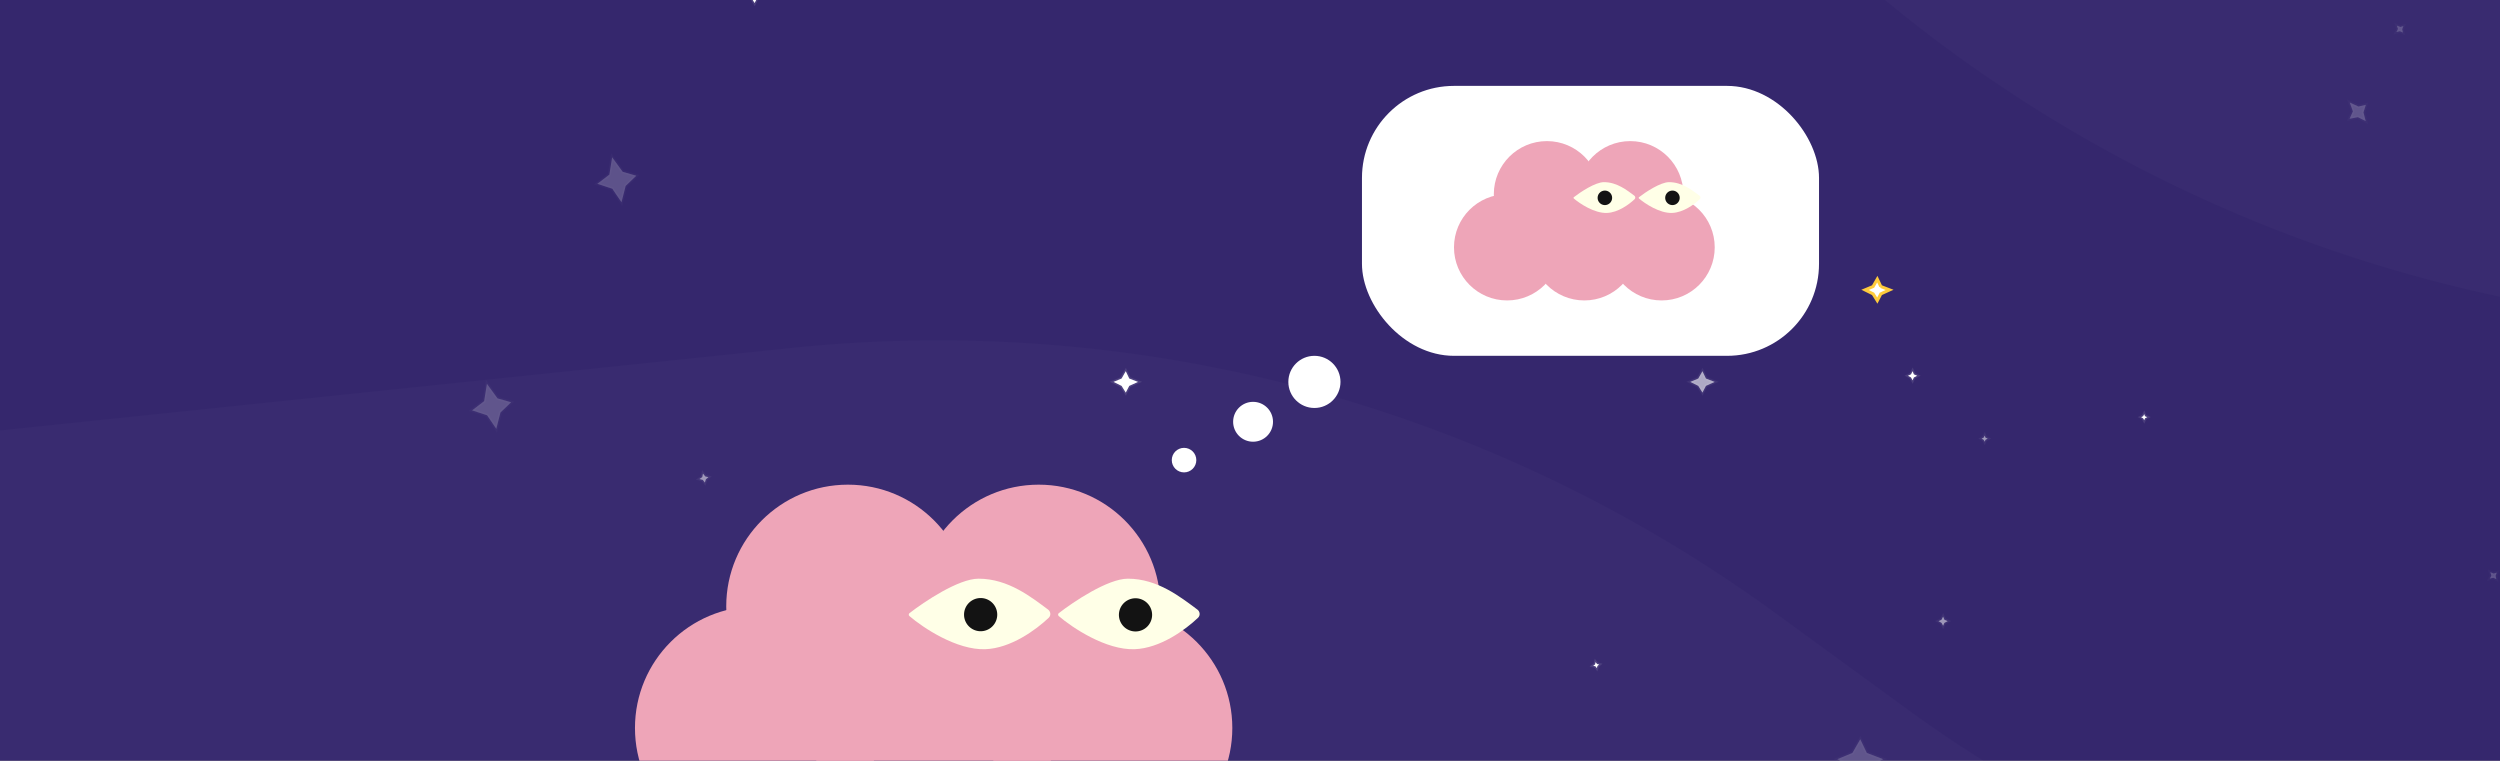
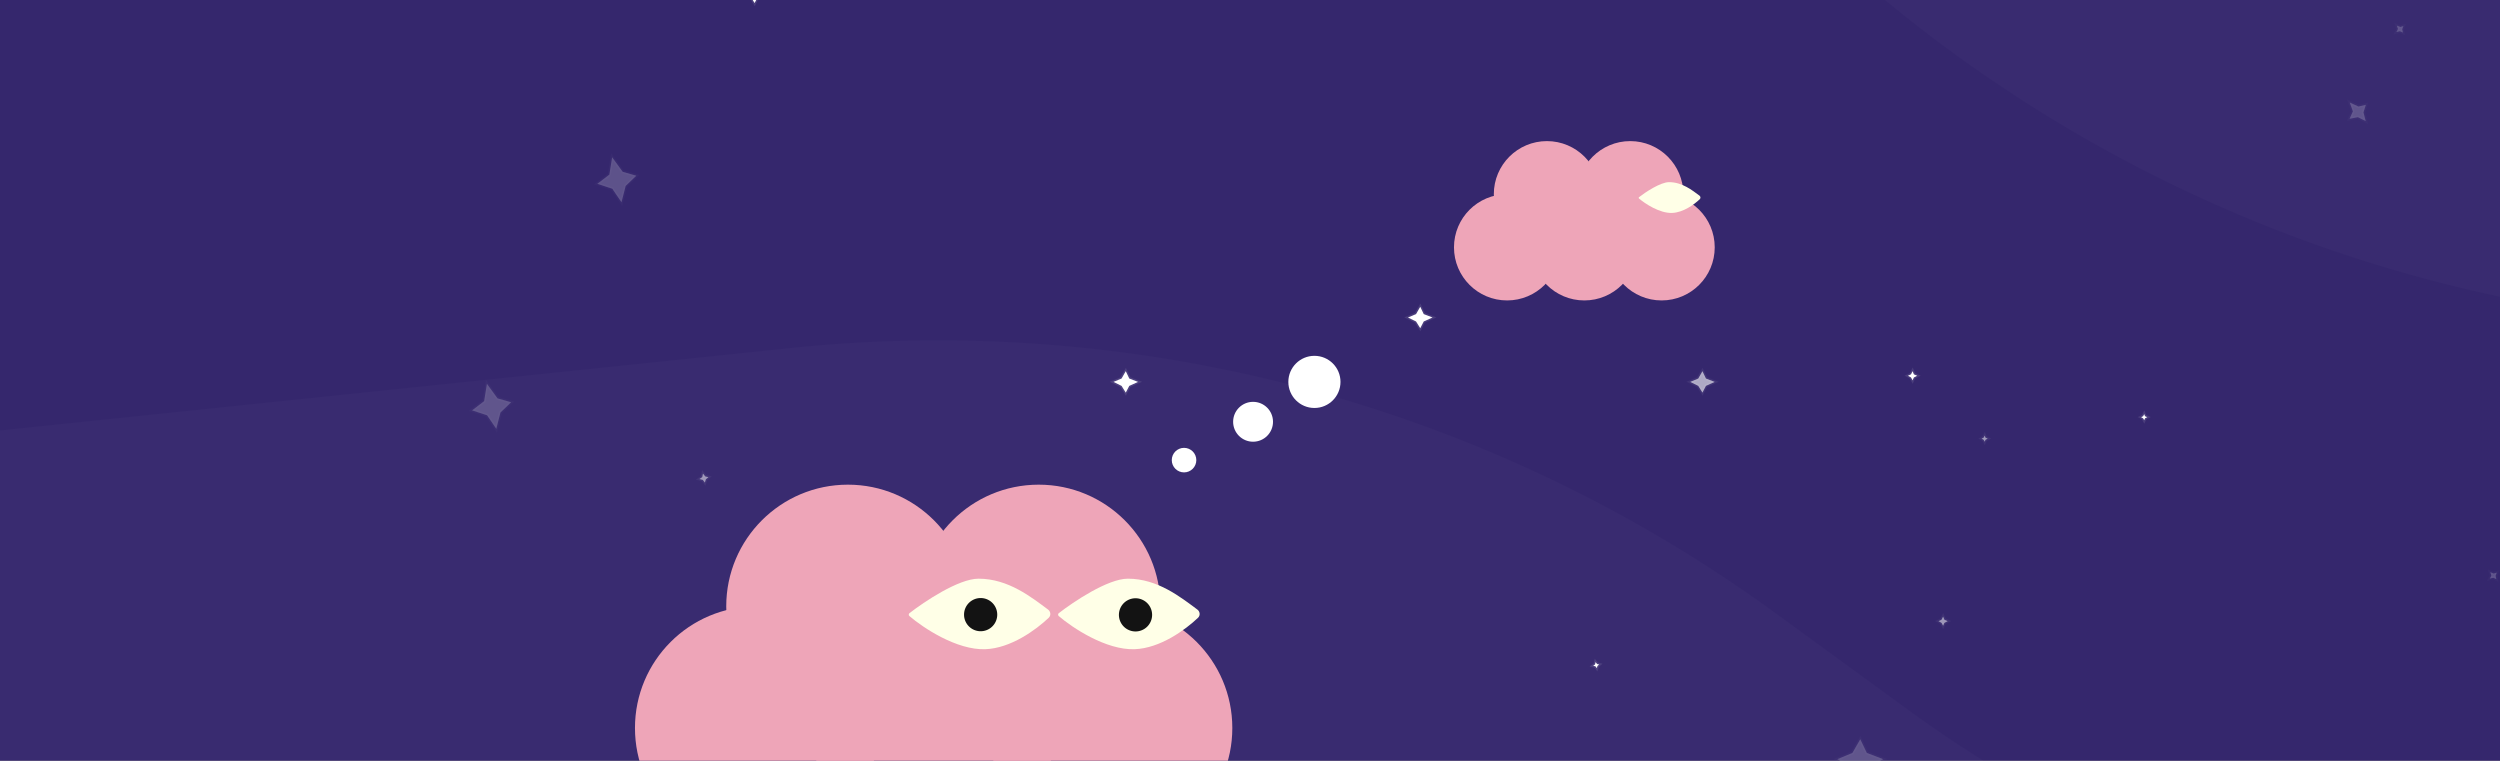
<svg xmlns="http://www.w3.org/2000/svg" width="815" height="248" fill="none">
  <rect width="100%" height="100%" fill="#808080" stroke="none" />
  <g clip-path="url(#a)">
    <path fill="#35276D" d="M0 0h815v248H0z" />
    <path fill="#fff" stroke="#fff" stroke-opacity=".1" d="M368.143 123.4 367 121l-1.371 2.4-2.629 1.1 2.629 1.3L367 128l1.143-2.2 2.857-1.3-2.857-1.1Zm-121-127L246-6l-1.371 2.4L242-2.5l2.629 1.3L246 1l1.143-2.2L250-2.5l-2.857-1.1Zm217 106L463 100l-1.371 2.4-2.629 1.1 2.629 1.3L463 107l1.143-2.2 2.857-1.3-2.857-1.1Zm235.143 33.286L699 135l-.343.686L698 136l.657.371.343.629.286-.629L700 136l-.714-.314Zm-179.298 80.927-.613.42.741.196.441.579.23-.719.546-.463-.674-.152-.509-.624-.162.763Z" />
    <path fill="#fff" stroke="#fff" stroke-opacity=".1" d="M647.286 142.686 647 142l-.343.686L646 143l.657.371.343.629.286-.629L648 143l-.714-.314Z" opacity=".5" />
    <path fill="#fff" stroke="#fff" stroke-opacity=".1" d="M506.286 83.686 506 83l-.343.686L505 84l.657.371L506 85l.286-.629L507 84l-.714-.314Z" opacity=".3" />
    <path fill="#fff" stroke="#fff" stroke-opacity=".1" d="M623.929 122.029 623.5 121l-.514 1.029-.986.471.986.557.514.943.429-.943L625 122.5l-1.071-.471Z" />
    <path fill="#fff" stroke="#fff" stroke-opacity=".1" d="m781.727 9.46-.501.996 1.115-.28 1 .44-.22-1.11.38-1.005-.994.29-1.121-.45.341 1.12Z" opacity=".2" />
-     <path fill="#fff" stroke="#FFCB3C" d="M613.143 93.4 612 91l-1.371 2.4L608 94.5l2.629 1.3L612 98l1.143-2.2L616 94.5l-2.857-1.1Z" />
    <path fill="#fff" stroke="#fff" stroke-opacity=".1" d="m767.036 36.297-1.076 2.43 2.714-.523 2.547 1.277-.726-2.84.775-2.475-2.413.567-2.848-1.32 1.027 2.884Z" opacity=".2" />
    <path fill="#fff" stroke="#fff" stroke-opacity=".1" d="M556.143 123.4 555 121l-1.371 2.4-2.629 1.1 2.629 1.3L555 128l1.143-2.2 2.857-1.3-2.857-1.1Z" opacity=".6" />
    <path fill="#fff" stroke="#fff" stroke-opacity=".1" d="M608.592 245.457 606.449 241l-2.571 4.457-4.929 2.043 4.929 2.414 2.571 4.086 2.143-4.086 5.357-2.414-5.357-2.043ZM157.827 130.775l-3.928 3.005 4.887 1.61 3.004 4.41 1.36-5.317 3.477-3.349-4.437-1.267-3.454-4.753-.909 5.661ZM275.498-5.89l4.937.286-2.652-4.41.602-5.3-4.501 3.14-4.82.27 2.535 3.854-.484 5.856 4.383-3.696Zm-76.851 62.807-3.928 3.006 4.888 1.61 3.003 4.41 1.36-5.317 3.477-3.35-4.436-1.266-3.455-4.753-.909 5.66Z" opacity=".2" />
    <path fill="#fff" stroke="#fff" stroke-opacity=".1" d="m228.927 155.533-.92.629 1.112.294.662.87.345-1.079.818-.695-1.01-.228-.764-.936-.243 1.145Zm404.951 46.496-.429-1.029-.514 1.029-.986.471.986.557.514.943.429-.943 1.071-.557-1.071-.471Z" opacity=".5" />
    <path fill="#fff" stroke="#fff" stroke-opacity=".1" d="m812.176 187.636-.501.996 1.115-.28 1 .44-.219-1.111.38-1.004-.995.289-1.121-.45.341 1.12Z" opacity=".2" />
    <path fill="#fff" fill-opacity=".02" d="m206.27 248.962-251.026 9.093a36.902 36.902 0 0 0-14.784 3.684c-26.599 12.918-56.827-9.132-52.65-38.405l4.427-31.017c3.47-24.313 23.033-43.148 47.46-45.694l318.095-33.158a463.437 463.437 0 0 1 321.065 86.46l43.056 31.39a418.217 418.217 0 0 0 281.876 78.768l73.181-6.234c86.87-7.401 172.07 27.071 229.35 92.802l35.69 40.956c36.66 42.066 91.65 63.446 147.09 57.196l130.94-14.756c30.9-3.483 57.96 20.698 57.96 51.798 0 27.56-21.45 50.357-48.96 52.031l-170.61 10.378a233.757 233.757 0 0 1-143.19-38.383l-72.36-47.877a493.25 493.25 0 0 0-233.148-80.355L780.159 417.35a567.32 567.32 0 0 1-254.221-83.49 567.315 567.315 0 0 0-319.668-84.898Z" />
    <path fill="#fff" fill-opacity=".02" d="M196.276-192.77-2.549-180.18a33.188 33.188 0 0 0-19.38 7.821c-22.538 19.134-56.958 1.468-54.552-27.998l8.763-107.333c2.866-35.096 28.948-63.89 63.59-70.203l241.8-44.057c145.313-26.477 293.339 29.683 384.52 145.885l63.086 80.397c62.973 80.254 165.688 120.31 266.587 105.285 119.545-17.801 238.825 43.086 292.745 151.25l46.33 92.926c28.72 57.594 92.38 88.892 155.52 76.453l64.66-12.738c54.83-10.803 105.88 31.167 105.88 87.055 0 45.371-34.23 83.433-79.35 88.23l-108.8 11.57c-68.55 7.29-136.32-19.464-181.41-71.613l-69.76-80.695a414.35 414.35 0 0 0-256.472-139.417l-73.775-10.241A466.382 466.382 0 0 1 568.654-43.438c-95.279-103.351-232.09-158.216-372.378-149.332Z" />
    <circle cx="428.5" cy="124.5" r="8.5" fill="#fff" />
    <circle cx="408.5" cy="137.5" r="6.5" fill="#fff" />
    <circle cx="386" cy="150" r="4" fill="#fff" />
    <circle cx="276.421" cy="197.667" r="39.667" fill="#EEA5B8" />
    <circle cx="338.621" cy="197.667" r="39.667" fill="#EEA5B8" />
    <circle cx="362.07" cy="237.333" r="39.667" fill="#EEA5B8" />
    <circle cx="304.363" cy="237.333" r="39.667" fill="#EEA5B8" />
    <circle cx="246.667" cy="237.333" r="39.667" fill="#EEA5B8" />
    <path fill="#FFFFE7" d="M318.995 188.652c-6.491 0-17.73 7.513-22.538 11.269-.15.151-.361.541 0 .902 4.357 3.756 15.416 11.179 24.792 10.818 8.272-.318 16.451-6.274 20.635-10.251.793-.754.656-2.027-.224-2.677-5.357-3.955-12.912-10.061-22.665-10.061Zm48.68 0c-6.491 0-17.73 7.513-22.538 11.269-.151.151-.361.541 0 .902 4.357 3.756 15.416 11.179 24.792 10.818 8.272-.318 16.451-6.274 20.635-10.251.793-.754.655-2.027-.225-2.677-5.356-3.955-12.911-10.061-22.664-10.061Z" />
    <path fill="#131313" d="M325.1 200.372a5.41 5.41 0 1 1-10.82-.001 5.41 5.41 0 0 1 10.82.001Zm50.488 0a5.41 5.41 0 1 1-10.819 0 5.41 5.41 0 0 1 10.819 0Z" />
-     <rect width="149" height="88" x="444" y="28" fill="#fff" rx="30" />
    <circle cx="504.299" cy="63.314" r="17.314" fill="#EEA5B8" />
    <circle cx="531.455" cy="63.314" r="17.314" fill="#EEA5B8" />
    <circle cx="541.685" cy="80.629" r="17.314" fill="#EEA5B8" />
    <circle cx="516.494" cy="80.629" r="17.314" fill="#EEA5B8" />
    <circle cx="491.314" cy="80.629" r="17.314" fill="#EEA5B8" />
-     <path fill="#FFFFE7" d="M522.886 59.38c-2.834 0-7.739 3.28-9.838 4.92-.066.065-.158.236 0 .393 1.902 1.64 6.729 4.88 10.821 4.722 3.611-.139 7.181-2.738 9.007-4.474.346-.33.286-.885-.098-1.169-2.338-1.726-5.635-4.391-9.892-4.391Zm21.25 0c-2.834 0-7.739 3.28-9.838 4.92-.066.065-.158.236 0 .393 1.902 1.64 6.729 4.88 10.821 4.722 3.611-.139 7.181-2.738 9.007-4.474.346-.33.286-.885-.098-1.169-2.338-1.726-5.635-4.391-9.892-4.391Z" />
-     <path fill="#131313" d="M525.55 64.494a2.361 2.361 0 1 1-4.722 0 2.361 2.361 0 0 1 4.722 0Zm22.031 0a2.361 2.361 0 1 1-4.722 0 2.361 2.361 0 0 1 4.722 0Z" />
+     <path fill="#FFFFE7" d="M522.886 59.38Zm21.25 0c-2.834 0-7.739 3.28-9.838 4.92-.066.065-.158.236 0 .393 1.902 1.64 6.729 4.88 10.821 4.722 3.611-.139 7.181-2.738 9.007-4.474.346-.33.286-.885-.098-1.169-2.338-1.726-5.635-4.391-9.892-4.391Z" />
  </g>
  <defs>
    <clipPath id="a">
      <path fill="#fff" d="M0 0h815v248H0z" />
    </clipPath>
  </defs>
</svg>